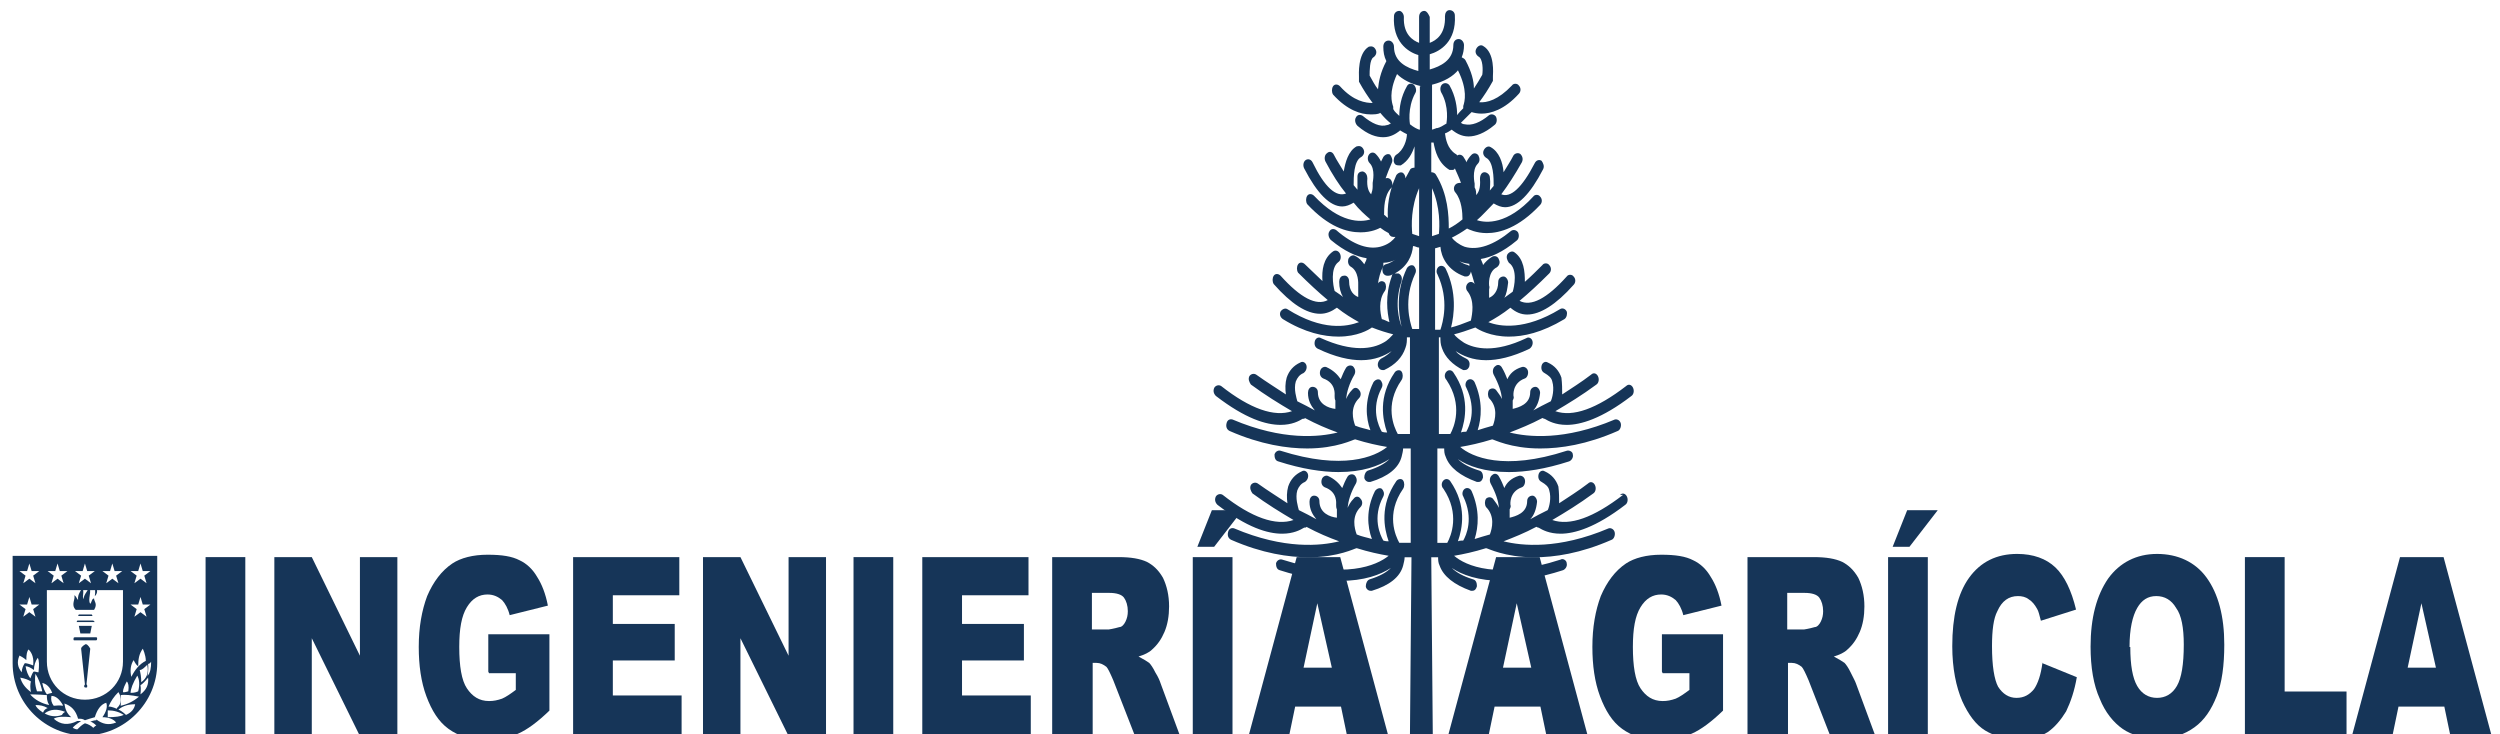
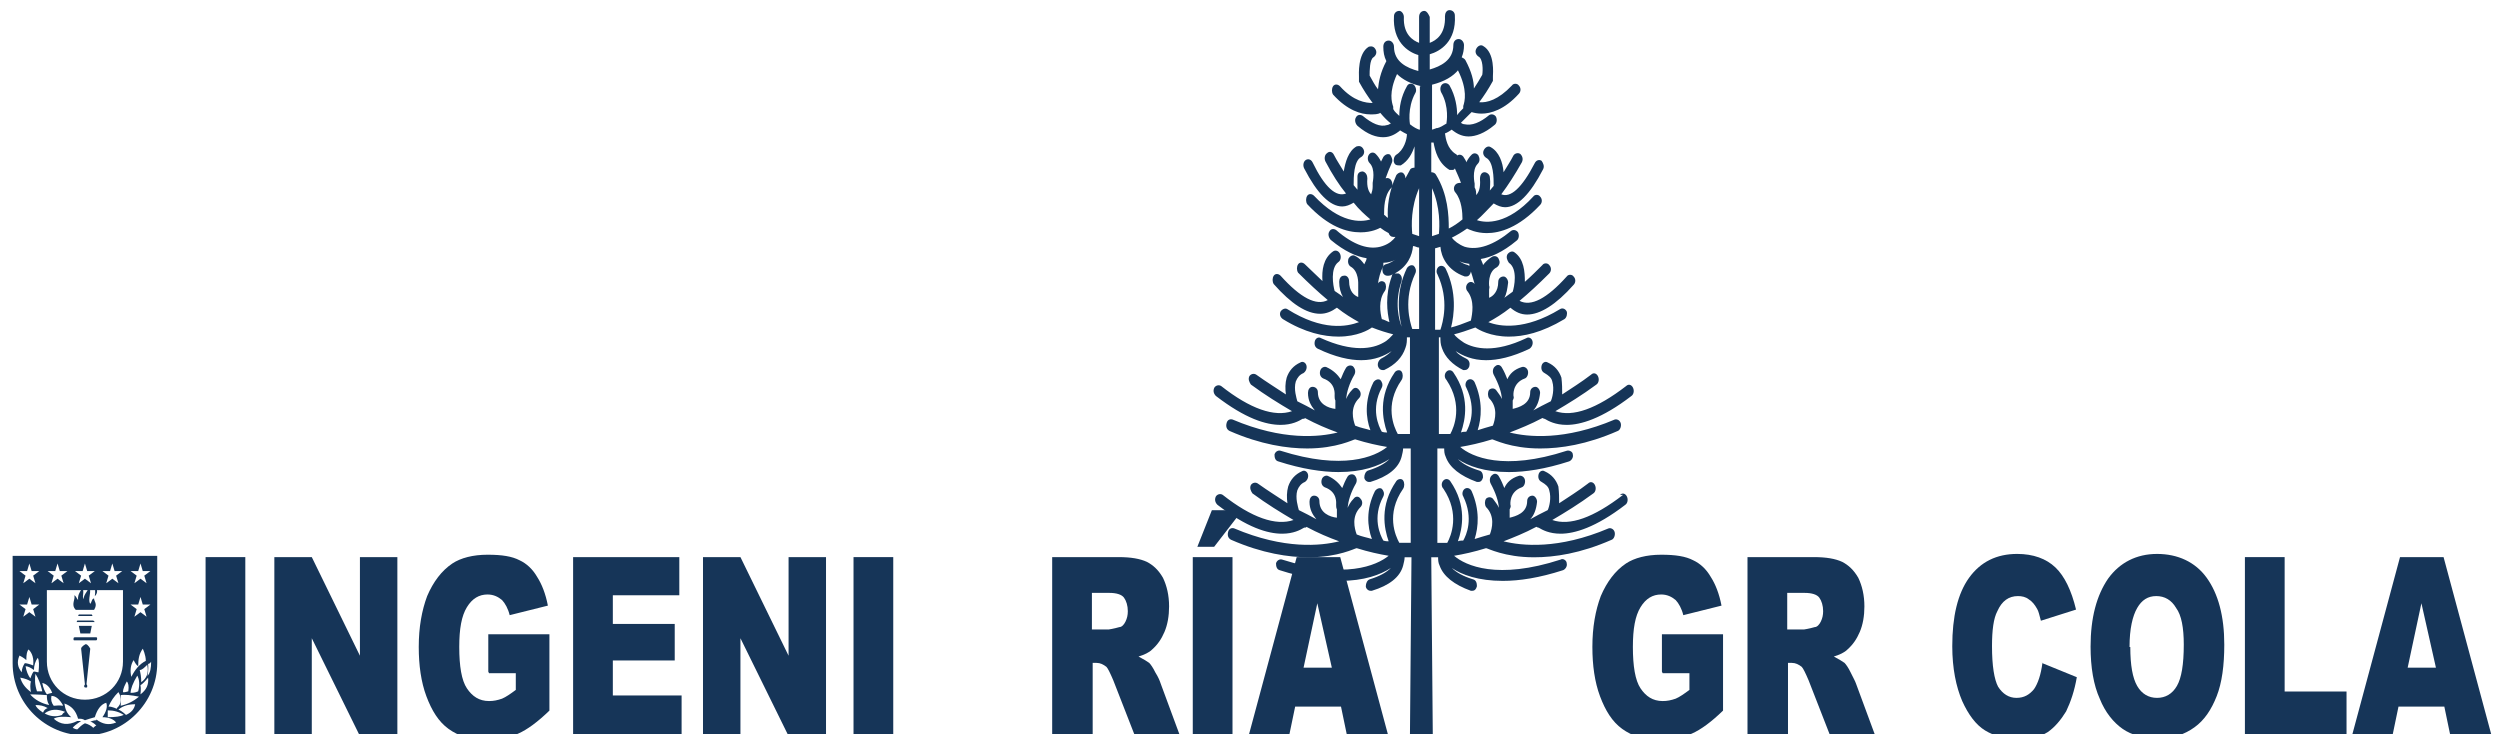
<svg xmlns="http://www.w3.org/2000/svg" id="Capa_1" data-name="Capa 1" viewBox="0 0 32.85 9.646" width="32.85" height="9.646">
  <defs id="defs1">
    <style id="style1">      .cls-1 {        fill: #163558;      }    </style>
  </defs>
  <g id="g28" transform="translate(-22.424,-27.179)">
    <path class="cls-1" d="m 43.751,33.682 c -0.39,0.3 -0.7,0.41 -0.93,0.33 0.17,-0.1 0.35,-0.21 0.54,-0.35 0.03,-0.02 0.04,-0.07 0.02,-0.11 -0.02,-0.04 -0.06,-0.05 -0.09,-0.02 -0.13,0.1 -0.26,0.18 -0.38,0.26 0,-0.07 0,-0.14 -0.01,-0.22 -0.03,-0.09 -0.09,-0.16 -0.18,-0.2 -0.03,-0.02 -0.07,0 -0.08,0.04 -0.01,0.04 0,0.08 0.04,0.1 0.05,0.03 0.09,0.06 0.1,0.11 0.03,0.1 0,0.22 -0.02,0.26 -0.08,0.04 -0.16,0.08 -0.23,0.12 0.05,-0.05 0.08,-0.13 0.09,-0.23 0,-0.04 -0.03,-0.08 -0.06,-0.08 -0.04,0 -0.07,0.03 -0.07,0.07 0,0.16 -0.15,0.2 -0.23,0.22 0,-0.03 0,-0.07 0,-0.11 0.01,-0.02 0.02,-0.04 0.01,-0.06 0,0 -0.02,-0.17 0.15,-0.23 0.03,-0.01 0.05,-0.06 0.04,-0.1 -0.01,-0.04 -0.05,-0.06 -0.08,-0.05 -0.1,0.03 -0.16,0.09 -0.19,0.16 -0.02,-0.05 -0.04,-0.1 -0.07,-0.15 -0.02,-0.04 -0.06,-0.05 -0.09,-0.02 -0.03,0.02 -0.04,0.07 -0.02,0.11 0.07,0.13 0.1,0.23 0.11,0.32 -0.02,-0.04 -0.05,-0.08 -0.08,-0.12 -0.03,-0.03 -0.07,-0.02 -0.09,0 -0.02,0.03 -0.02,0.08 0,0.11 0.12,0.12 0.08,0.28 0.05,0.36 -0.07,0.02 -0.14,0.04 -0.2,0.06 0.05,-0.16 0.07,-0.38 -0.04,-0.63 -0.02,-0.04 -0.06,-0.05 -0.09,-0.03 -0.03,0.02 -0.04,0.07 -0.02,0.1 0.14,0.29 0.04,0.51 0,0.58 -0.02,0 -0.05,0 -0.07,0.01 0.06,-0.17 0.12,-0.47 -0.1,-0.79 -0.02,-0.03 -0.06,-0.04 -0.09,-0.01 -0.03,0.03 -0.03,0.08 0,0.11 0.22,0.33 0.1,0.62 0.05,0.71 -0.05,0 -0.1,0 -0.13,0 v -1.24 c 0,0 0.05,0 0.09,0 0,0.03 0,0.07 0.02,0.11 0.05,0.14 0.19,0.25 0.41,0.33 0,0 0.01,0 0.02,0 0.03,0 0.05,-0.02 0.06,-0.06 0,-0.04 -0.01,-0.08 -0.05,-0.09 -0.13,-0.04 -0.22,-0.09 -0.28,-0.15 0.13,0.09 0.35,0.17 0.67,0.17 0.22,0 0.48,-0.04 0.79,-0.14 0.03,-0.01 0.06,-0.05 0.05,-0.09 0,-0.04 -0.05,-0.06 -0.08,-0.05 -0.83,0.27 -1.25,0.08 -1.4,-0.05 0.12,-0.02 0.26,-0.05 0.42,-0.1 0,0 0,0 0,0 0.02,0 0.24,0.12 0.63,0.12 0.27,0 0.61,-0.05 1.02,-0.23 0.03,-0.01 0.05,-0.06 0.04,-0.1 -0.01,-0.04 -0.05,-0.06 -0.08,-0.05 -0.66,0.28 -1.14,0.23 -1.38,0.17 0.13,-0.05 0.28,-0.11 0.43,-0.19 0,0 0.01,0 0.02,0.01 0,0 0,0 0.01,0 0.05,0.03 0.14,0.08 0.29,0.08 0.18,0 0.46,-0.08 0.85,-0.38 0.03,-0.02 0.04,-0.07 0.02,-0.11 -0.02,-0.04 -0.06,-0.05 -0.09,-0.02 -0.39,0.3 -0.7,0.41 -0.93,0.33 0.17,-0.1 0.35,-0.21 0.54,-0.35 0.03,-0.02 0.04,-0.07 0.02,-0.11 -0.02,-0.04 -0.06,-0.05 -0.09,-0.02 -0.13,0.1 -0.26,0.18 -0.38,0.26 0,-0.07 0,-0.14 -0.01,-0.22 -0.03,-0.09 -0.09,-0.16 -0.18,-0.2 -0.03,-0.02 -0.07,0 -0.08,0.04 -0.01,0.04 0,0.08 0.04,0.1 0.05,0.03 0.09,0.06 0.1,0.11 0.03,0.1 0,0.22 -0.02,0.26 -0.08,0.04 -0.16,0.08 -0.23,0.12 0.05,-0.05 0.08,-0.13 0.09,-0.23 0,-0.04 -0.03,-0.08 -0.06,-0.08 -0.04,0 -0.07,0.03 -0.07,0.07 0,0.16 -0.15,0.2 -0.23,0.22 0,-0.03 0,-0.07 0,-0.11 0.01,-0.02 0.02,-0.04 0.01,-0.06 0,0 -0.02,-0.17 0.15,-0.23 0.03,-0.01 0.05,-0.06 0.04,-0.1 -0.01,-0.04 -0.05,-0.06 -0.08,-0.05 -0.1,0.03 -0.16,0.09 -0.19,0.16 -0.02,-0.05 -0.04,-0.1 -0.07,-0.15 -0.02,-0.04 -0.06,-0.05 -0.09,-0.02 -0.03,0.02 -0.04,0.07 -0.02,0.11 0.07,0.13 0.1,0.23 0.11,0.32 -0.02,-0.04 -0.05,-0.08 -0.08,-0.12 -0.03,-0.03 -0.07,-0.02 -0.09,0 -0.02,0.03 -0.02,0.08 0,0.11 0.12,0.12 0.08,0.28 0.05,0.36 -0.07,0.02 -0.14,0.04 -0.2,0.06 0.05,-0.16 0.07,-0.38 -0.04,-0.63 -0.02,-0.04 -0.06,-0.05 -0.09,-0.03 -0.03,0.02 -0.04,0.07 -0.02,0.1 0.14,0.29 0.04,0.51 0,0.58 -0.02,0 -0.05,0 -0.07,0.01 0.06,-0.17 0.12,-0.47 -0.1,-0.79 -0.02,-0.03 -0.06,-0.04 -0.09,-0.01 -0.03,0.03 -0.03,0.08 0,0.11 0.22,0.33 0.1,0.62 0.05,0.71 -0.06,0 -0.11,0 -0.15,0 v -1.27 c 0,0 0.01,0 0.02,0 0,0.04 0,0.09 0.02,0.14 0.04,0.12 0.14,0.22 0.28,0.29 0,0 0.02,0 0.02,0 0.03,0 0.05,-0.02 0.06,-0.05 0.01,-0.04 0,-0.08 -0.04,-0.1 -0.06,-0.03 -0.11,-0.06 -0.14,-0.1 0.09,0.06 0.22,0.12 0.4,0.12 0.15,0 0.34,-0.04 0.57,-0.15 0.03,-0.02 0.05,-0.06 0.04,-0.1 -0.01,-0.04 -0.05,-0.06 -0.08,-0.04 -0.42,0.2 -0.68,0.14 -0.82,0.06 -0.06,-0.04 -0.11,-0.08 -0.13,-0.11 0.08,-0.02 0.17,-0.05 0.28,-0.09 0.04,0.03 0.2,0.12 0.44,0.12 0.19,0 0.43,-0.05 0.73,-0.23 0.03,-0.02 0.04,-0.07 0.03,-0.1 -0.02,-0.04 -0.06,-0.05 -0.09,-0.03 -0.46,0.28 -0.79,0.23 -0.94,0.17 0.09,-0.05 0.19,-0.11 0.29,-0.19 0,0 0,0 0,0 v 0 c 0.07,0.06 0.14,0.09 0.22,0.09 0.17,0 0.38,-0.13 0.61,-0.39 0.03,-0.03 0.03,-0.08 0,-0.11 -0.02,-0.03 -0.07,-0.03 -0.09,0 -0.26,0.29 -0.47,0.4 -0.62,0.32 0.12,-0.1 0.25,-0.22 0.39,-0.36 0.03,-0.03 0.03,-0.08 0,-0.11 -0.02,-0.03 -0.07,-0.03 -0.09,0 -0.08,0.08 -0.15,0.15 -0.23,0.22 0,-0.13 -0.01,-0.3 -0.14,-0.39 -0.03,-0.02 -0.07,0 -0.09,0.03 -0.02,0.04 0,0.08 0.02,0.11 0.12,0.08 0.07,0.32 0.05,0.38 -0.04,0.03 -0.07,0.05 -0.11,0.08 0.03,-0.05 0.04,-0.12 0.05,-0.2 0,-0.04 -0.03,-0.08 -0.06,-0.08 -0.04,0 -0.07,0.03 -0.07,0.07 0,0.13 -0.07,0.19 -0.12,0.21 0,-0.03 0,-0.07 0,-0.11 0,-0.01 0.01,-0.03 0,-0.05 0,0 -0.02,-0.18 0.1,-0.24 0.03,-0.02 0.05,-0.06 0.03,-0.1 -0.01,-0.04 -0.05,-0.06 -0.09,-0.04 -0.05,0.03 -0.09,0.07 -0.12,0.11 0,-0.02 -0.02,-0.05 -0.03,-0.08 0.13,-0.02 0.29,-0.09 0.47,-0.24 0.03,-0.02 0.04,-0.07 0.02,-0.11 -0.02,-0.03 -0.06,-0.04 -0.09,-0.02 -0.23,0.19 -0.44,0.26 -0.61,0.21 -0.08,-0.03 -0.14,-0.08 -0.17,-0.12 0.06,-0.03 0.13,-0.07 0.2,-0.12 0.02,0.01 0.12,0.06 0.26,0.06 0.17,0 0.42,-0.07 0.7,-0.37 0.03,-0.03 0.03,-0.08 0,-0.11 -0.02,-0.03 -0.07,-0.03 -0.09,0 -0.34,0.37 -0.62,0.35 -0.74,0.31 0.07,-0.06 0.14,-0.14 0.22,-0.22 0.05,0.03 0.1,0.05 0.15,0.05 0.16,0 0.33,-0.17 0.5,-0.5 0.02,-0.04 0,-0.08 -0.02,-0.11 -0.03,-0.02 -0.07,-0.01 -0.09,0.03 -0.17,0.33 -0.32,0.46 -0.44,0.41 0.09,-0.12 0.18,-0.26 0.27,-0.42 0.02,-0.04 0.01,-0.08 -0.02,-0.11 -0.03,-0.02 -0.07,-0.01 -0.09,0.02 -0.04,0.08 -0.09,0.15 -0.13,0.22 -0.01,-0.13 -0.06,-0.27 -0.17,-0.33 -0.03,-0.02 -0.07,0 -0.09,0.04 -0.02,0.04 0,0.08 0.03,0.1 0.1,0.05 0.1,0.27 0.1,0.37 -0.02,0.02 -0.03,0.04 -0.05,0.06 0,-0.05 0.01,-0.1 0,-0.17 0,-0.04 -0.04,-0.07 -0.07,-0.07 -0.04,0 -0.06,0.04 -0.06,0.09 0.01,0.12 -0.02,0.18 -0.05,0.21 0,-0.03 0,-0.07 -0.02,-0.1 0,-0.01 0,-0.03 0,-0.05 0,0 -0.04,-0.18 0.04,-0.26 0.03,-0.03 0.03,-0.07 0.01,-0.11 -0.02,-0.03 -0.06,-0.04 -0.09,-0.01 -0.03,0.03 -0.05,0.06 -0.07,0.1 0,-0.02 -0.02,-0.04 -0.03,-0.06 -0.02,-0.04 -0.06,-0.05 -0.09,-0.03 0,0 0,0 0,0 0,0 -0.01,-0.02 -0.02,-0.02 -0.11,-0.07 -0.13,-0.2 -0.14,-0.27 0.03,-0.01 0.06,-0.03 0.09,-0.05 0,0 0.01,0.01 0.01,0.01 0.04,0.03 0.11,0.08 0.21,0.08 0.09,0 0.21,-0.04 0.34,-0.15 0.03,-0.02 0.04,-0.07 0.02,-0.11 -0.02,-0.03 -0.06,-0.04 -0.09,-0.02 -0.12,0.1 -0.23,0.14 -0.32,0.12 -0.02,0 -0.04,-0.01 -0.05,-0.02 0.04,-0.04 0.09,-0.09 0.14,-0.14 0.03,0.01 0.08,0.02 0.13,0.02 0.12,0 0.3,-0.05 0.49,-0.26 0.03,-0.03 0.03,-0.08 0,-0.11 -0.02,-0.03 -0.07,-0.03 -0.09,0 -0.18,0.19 -0.33,0.23 -0.43,0.22 0.06,-0.08 0.12,-0.17 0.18,-0.28 0,-0.01 0,-0.03 0,-0.04 0,0 0,-0.01 0,-0.02 0,-0.03 0.03,-0.31 -0.13,-0.4 -0.03,-0.02 -0.07,0 -0.09,0.04 -0.02,0.04 0,0.08 0.03,0.1 0.06,0.03 0.06,0.18 0.05,0.24 0,0 0,0 0,0 -0.04,0.07 -0.07,0.12 -0.11,0.18 0,-0.1 -0.03,-0.22 -0.11,-0.37 -0.01,-0.02 -0.03,-0.03 -0.05,-0.04 0.02,-0.05 0.03,-0.1 0.03,-0.16 0,-0.04 -0.03,-0.08 -0.07,-0.08 -0.04,0 -0.07,0.03 -0.07,0.08 0,0.2 -0.17,0.28 -0.31,0.32 v -0.2 c 0.14,-0.04 0.35,-0.17 0.33,-0.51 0,-0.04 -0.03,-0.07 -0.07,-0.07 -0.04,0 -0.06,0.04 -0.06,0.08 0.01,0.24 -0.12,0.32 -0.2,0.35 v -0.34 c 0,0 -0.03,-0.08 -0.07,-0.08 -0.04,0 -0.07,0.03 -0.07,0.08 v 0.34 c -0.08,-0.03 -0.21,-0.11 -0.2,-0.34 0,-0.04 -0.03,-0.08 -0.06,-0.08 -0.04,0 -0.07,0.03 -0.07,0.07 -0.02,0.33 0.18,0.47 0.32,0.51 v 0.21 c -0.15,-0.04 -0.32,-0.12 -0.32,-0.32 0,-0.04 -0.03,-0.08 -0.07,-0.08 -0.04,0 -0.07,0.03 -0.07,0.08 0,0.07 0.01,0.13 0.04,0.19 0,0 0,0 0,0 -0.08,0.15 -0.1,0.27 -0.11,0.37 -0.04,-0.05 -0.07,-0.11 -0.11,-0.18 0,0 0,0 0,0 0,-0.06 0,-0.21 0.05,-0.24 0.03,-0.02 0.05,-0.06 0.03,-0.1 -0.02,-0.04 -0.05,-0.05 -0.09,-0.04 -0.15,0.09 -0.13,0.37 -0.13,0.4 0,0 0,0.01 0,0.02 0,0.01 0,0.03 0,0.04 0.06,0.11 0.12,0.2 0.18,0.28 -0.09,0 -0.25,-0.02 -0.43,-0.22 -0.03,-0.03 -0.07,-0.03 -0.09,0 -0.02,0.03 -0.02,0.08 0,0.11 0.19,0.21 0.37,0.26 0.49,0.26 0.05,0 0.1,0 0.13,-0.02 0.05,0.06 0.09,0.1 0.14,0.14 -0.01,0 -0.03,0.02 -0.05,0.02 -0.09,0.03 -0.2,-0.02 -0.32,-0.12 -0.03,-0.02 -0.07,-0.02 -0.09,0.02 -0.02,0.03 -0.01,0.08 0.02,0.11 0.14,0.12 0.25,0.15 0.34,0.15 0.1,0 0.17,-0.05 0.21,-0.08 0,0 0,0 0.01,-0.01 0.03,0.02 0.07,0.04 0.09,0.05 0,0.07 -0.04,0.21 -0.14,0.27 -0.03,0.02 -0.04,0.07 -0.03,0.1 0.01,0.03 0.03,0.04 0.06,0.04 0.01,0 0.02,0 0.03,0 0.1,-0.06 0.15,-0.16 0.18,-0.25 v 0.28 c 0,0 -0.05,0 -0.06,0.03 -0.02,0.04 -0.04,0.07 -0.06,0.11 0,-0.03 -0.01,-0.05 -0.03,-0.07 -0.03,-0.02 -0.07,0 -0.09,0.03 -0.1,0.22 -0.12,0.42 -0.11,0.56 -0.02,-0.01 -0.03,-0.03 -0.05,-0.04 0,-0.09 0,-0.25 0.09,-0.35 0.03,-0.03 0.02,-0.08 0,-0.11 -0.02,-0.02 -0.04,-0.03 -0.07,-0.02 0.02,-0.06 0.05,-0.13 0.08,-0.2 0.02,-0.04 0,-0.08 -0.02,-0.11 -0.03,-0.02 -0.07,0 -0.09,0.03 -0.01,0.02 -0.02,0.04 -0.03,0.06 -0.02,-0.04 -0.04,-0.07 -0.07,-0.1 -0.03,-0.03 -0.07,-0.02 -0.09,0.01 -0.02,0.03 -0.02,0.08 0.01,0.11 0.08,0.08 0.04,0.25 0.04,0.26 0,0.02 0,0.03 0,0.05 0,0.04 -0.01,0.07 -0.02,0.1 -0.03,-0.03 -0.06,-0.09 -0.05,-0.21 0,-0.04 -0.02,-0.08 -0.06,-0.09 -0.04,0 -0.07,0.02 -0.07,0.07 0,0.07 0,0.12 0,0.17 -0.02,-0.02 -0.03,-0.04 -0.05,-0.06 0,-0.1 0,-0.32 0.1,-0.37 0.03,-0.02 0.05,-0.06 0.03,-0.1 -0.02,-0.04 -0.05,-0.05 -0.09,-0.04 -0.11,0.06 -0.15,0.21 -0.17,0.33 -0.04,-0.07 -0.09,-0.14 -0.13,-0.22 -0.02,-0.04 -0.06,-0.05 -0.09,-0.02 -0.03,0.02 -0.04,0.07 -0.02,0.11 0.09,0.17 0.18,0.31 0.27,0.42 -0.13,0.05 -0.28,-0.08 -0.44,-0.41 -0.02,-0.04 -0.06,-0.05 -0.09,-0.03 -0.03,0.02 -0.04,0.07 -0.02,0.11 0.17,0.33 0.34,0.5 0.5,0.5 0.05,0 0.1,-0.02 0.15,-0.05 0.07,0.09 0.15,0.16 0.22,0.22 -0.13,0.04 -0.4,0.05 -0.74,-0.31 -0.03,-0.03 -0.07,-0.03 -0.09,0 -0.02,0.03 -0.02,0.08 0,0.11 0.28,0.3 0.52,0.37 0.7,0.37 0.15,0 0.24,-0.05 0.26,-0.06 0.04,0.03 0.07,0.05 0.11,0.07 0.01,0.03 0.03,0.05 0.06,0.05 0,0 0.01,0 0.02,0 0,0 0,0 0.01,0 -0.03,0.04 -0.08,0.09 -0.17,0.12 -0.17,0.06 -0.38,-0.01 -0.61,-0.21 -0.03,-0.02 -0.07,-0.02 -0.09,0.02 -0.02,0.03 -0.01,0.08 0.02,0.11 0.18,0.15 0.34,0.22 0.47,0.24 0,0.03 -0.02,0.05 -0.03,0.08 -0.03,-0.04 -0.06,-0.08 -0.12,-0.11 -0.03,-0.02 -0.07,0 -0.09,0.04 -0.01,0.04 0,0.08 0.03,0.1 0.11,0.06 0.1,0.23 0.1,0.24 0,0.02 0,0.03 0,0.05 0,0.04 0,0.08 0,0.11 -0.05,-0.02 -0.12,-0.07 -0.12,-0.21 0,-0.04 -0.03,-0.08 -0.07,-0.07 -0.04,0 -0.06,0.04 -0.06,0.08 0,0.08 0.02,0.15 0.05,0.2 -0.03,-0.03 -0.07,-0.05 -0.11,-0.08 -0.02,-0.07 -0.06,-0.3 0.05,-0.38 0.03,-0.02 0.04,-0.07 0.02,-0.11 -0.02,-0.04 -0.06,-0.05 -0.09,-0.03 -0.13,0.09 -0.15,0.25 -0.14,0.39 -0.07,-0.07 -0.15,-0.14 -0.23,-0.22 -0.03,-0.03 -0.07,-0.03 -0.09,0 -0.02,0.03 -0.02,0.08 0,0.11 0.14,0.14 0.27,0.26 0.39,0.36 -0.15,0.08 -0.36,-0.03 -0.62,-0.32 -0.03,-0.03 -0.07,-0.03 -0.09,0 -0.02,0.03 -0.02,0.08 0,0.11 0.23,0.26 0.43,0.39 0.61,0.39 0.08,0 0.15,-0.03 0.22,-0.08 v 0 c 0,0 0,0 0,0 0.1,0.08 0.2,0.14 0.29,0.19 -0.16,0.06 -0.48,0.12 -0.94,-0.17 -0.03,-0.02 -0.07,0 -0.09,0.03 -0.02,0.04 0,0.08 0.03,0.1 0.29,0.18 0.54,0.23 0.73,0.23 0.25,0 0.4,-0.09 0.44,-0.12 0.1,0.04 0.2,0.07 0.28,0.09 -0.03,0.03 -0.07,0.08 -0.13,0.11 -0.14,0.08 -0.4,0.13 -0.82,-0.06 -0.03,-0.02 -0.07,0 -0.08,0.04 -0.01,0.04 0,0.08 0.04,0.1 0.23,0.11 0.42,0.15 0.57,0.15 0.18,0 0.31,-0.06 0.4,-0.12 -0.03,0.03 -0.08,0.07 -0.14,0.1 -0.03,0.02 -0.05,0.06 -0.04,0.1 0.01,0.03 0.03,0.05 0.06,0.05 0,0 0.02,0 0.02,0 0.15,-0.07 0.24,-0.17 0.28,-0.29 0.02,-0.05 0.02,-0.1 0.02,-0.14 0.01,0 0.02,0 0.04,0 v 1.27 c 0,0 -0.1,0 -0.16,0 -0.05,-0.09 -0.18,-0.38 0.05,-0.71 0.02,-0.03 0.02,-0.08 0,-0.11 -0.02,-0.03 -0.07,-0.02 -0.09,0.01 -0.22,0.32 -0.16,0.62 -0.1,0.79 -0.02,0 -0.04,0 -0.07,-0.01 -0.04,-0.07 -0.15,-0.3 0,-0.58 0.02,-0.04 0,-0.08 -0.02,-0.1 -0.03,-0.02 -0.07,0 -0.09,0.03 -0.12,0.24 -0.1,0.47 -0.04,0.63 -0.06,-0.02 -0.13,-0.03 -0.2,-0.06 -0.03,-0.08 -0.07,-0.24 0.05,-0.36 0.03,-0.03 0.03,-0.08 0,-0.11 -0.02,-0.03 -0.06,-0.04 -0.09,0 -0.04,0.04 -0.06,0.08 -0.08,0.12 0.01,-0.09 0.04,-0.2 0.11,-0.32 0.02,-0.04 0.01,-0.08 -0.02,-0.11 -0.03,-0.02 -0.07,-0.01 -0.09,0.02 -0.03,0.05 -0.05,0.1 -0.07,0.15 -0.04,-0.06 -0.1,-0.12 -0.19,-0.16 -0.03,-0.01 -0.07,0.01 -0.08,0.05 -0.01,0.04 0,0.08 0.04,0.1 0.17,0.06 0.15,0.21 0.15,0.23 0,0.02 0,0.04 0.01,0.06 0,0.04 0,0.08 0,0.11 -0.09,-0.01 -0.23,-0.06 -0.23,-0.22 0,-0.04 -0.03,-0.07 -0.07,-0.07 -0.04,0 -0.06,0.04 -0.06,0.08 0,0.1 0.04,0.17 0.09,0.23 -0.07,-0.04 -0.15,-0.08 -0.23,-0.12 -0.01,-0.04 -0.05,-0.16 -0.02,-0.26 0.02,-0.05 0.05,-0.09 0.1,-0.11 0.03,-0.02 0.05,-0.06 0.04,-0.1 -0.01,-0.04 -0.05,-0.06 -0.08,-0.04 -0.09,0.04 -0.15,0.11 -0.18,0.2 -0.02,0.07 -0.02,0.15 -0.01,0.22 -0.12,-0.08 -0.25,-0.16 -0.39,-0.26 -0.03,-0.02 -0.07,-0.01 -0.09,0.02 -0.02,0.04 0,0.08 0.02,0.11 0.19,0.14 0.37,0.25 0.54,0.35 -0.23,0.08 -0.55,-0.03 -0.93,-0.33 -0.03,-0.02 -0.07,-0.01 -0.09,0.02 -0.02,0.04 -0.01,0.08 0.02,0.11 0.39,0.3 0.66,0.38 0.85,0.38 0.15,0 0.24,-0.05 0.29,-0.08 0,0 0,0 0.01,0 0,0 0.02,0 0.02,-0.01 0.15,0.08 0.29,0.14 0.43,0.19 -0.24,0.06 -0.72,0.11 -1.38,-0.17 -0.03,-0.01 -0.07,0 -0.08,0.05 -0.01,0.04 0,0.08 0.04,0.1 0.41,0.18 0.76,0.23 1.02,0.23 0.39,0 0.61,-0.12 0.63,-0.12 0,0 0,0 0,0 0.16,0.05 0.3,0.08 0.42,0.1 -0.16,0.13 -0.58,0.31 -1.4,0.05 -0.03,-0.01 -0.07,0.01 -0.08,0.05 0,0.04 0.01,0.08 0.05,0.09 0.31,0.1 0.58,0.14 0.79,0.14 0.32,0 0.53,-0.08 0.67,-0.17 -0.06,0.06 -0.15,0.11 -0.28,0.15 -0.03,0.01 -0.05,0.05 -0.05,0.09 0,0.03 0.03,0.06 0.06,0.06 0,0 0.01,0 0.02,0 0.23,-0.07 0.37,-0.18 0.41,-0.33 0.01,-0.04 0.02,-0.08 0.02,-0.11 0.04,0 0.07,0 0.1,0 v 0 1.24 c 0,0 -0.09,0 -0.15,0 -0.05,-0.09 -0.18,-0.38 0.05,-0.71 0.02,-0.03 0.02,-0.08 0,-0.11 -0.02,-0.03 -0.07,-0.02 -0.09,0.01 -0.22,0.32 -0.16,0.62 -0.1,0.79 -0.02,0 -0.04,0 -0.07,-0.01 -0.04,-0.07 -0.15,-0.3 0,-0.58 0.02,-0.04 0,-0.08 -0.02,-0.1 -0.03,-0.02 -0.07,0 -0.09,0.03 -0.12,0.24 -0.1,0.47 -0.04,0.63 -0.06,-0.02 -0.13,-0.03 -0.2,-0.06 -0.03,-0.08 -0.07,-0.24 0.05,-0.36 0.03,-0.03 0.03,-0.08 0,-0.11 -0.02,-0.03 -0.06,-0.04 -0.09,0 -0.04,0.04 -0.06,0.08 -0.08,0.12 0.01,-0.09 0.04,-0.2 0.11,-0.32 0.02,-0.04 0.01,-0.08 -0.02,-0.11 -0.03,-0.02 -0.07,-0.01 -0.09,0.02 -0.03,0.05 -0.05,0.1 -0.07,0.15 -0.04,-0.06 -0.1,-0.12 -0.19,-0.16 -0.03,-0.01 -0.07,0.01 -0.08,0.05 -0.01,0.04 0,0.08 0.04,0.1 0.17,0.06 0.15,0.21 0.15,0.23 0,0.02 0,0.04 0.01,0.06 0,0.04 0,0.08 0,0.11 -0.09,-0.01 -0.23,-0.06 -0.23,-0.22 0,-0.04 -0.03,-0.07 -0.07,-0.07 -0.04,0 -0.06,0.04 -0.06,0.08 0,0.1 0.04,0.17 0.09,0.23 -0.07,-0.04 -0.15,-0.08 -0.23,-0.12 -0.01,-0.04 -0.05,-0.16 -0.02,-0.26 0.02,-0.05 0.05,-0.09 0.1,-0.11 0.03,-0.02 0.05,-0.06 0.04,-0.1 -0.01,-0.04 -0.05,-0.06 -0.08,-0.04 -0.09,0.04 -0.15,0.11 -0.18,0.2 -0.02,0.07 -0.02,0.15 -0.01,0.22 -0.12,-0.08 -0.25,-0.16 -0.39,-0.26 -0.03,-0.02 -0.07,-0.01 -0.09,0.02 -0.02,0.04 0,0.08 0.02,0.11 0.19,0.14 0.37,0.25 0.54,0.35 -0.23,0.08 -0.55,-0.03 -0.93,-0.33 -0.03,-0.02 -0.07,-0.01 -0.09,0.02 -0.02,0.04 -0.01,0.08 0.02,0.11 0.39,0.3 0.66,0.38 0.85,0.38 0.15,0 0.24,-0.05 0.29,-0.08 0,0 0,0 0.01,0 0,0 0.02,0 0.02,-0.01 0.15,0.08 0.29,0.14 0.43,0.19 -0.24,0.06 -0.72,0.11 -1.38,-0.17 -0.03,-0.01 -0.07,0 -0.08,0.05 -0.01,0.04 0,0.08 0.04,0.1 0.41,0.18 0.76,0.23 1.02,0.23 0.39,0 0.61,-0.12 0.63,-0.12 0,0 0,0 0,0 0.16,0.05 0.3,0.08 0.42,0.1 -0.16,0.13 -0.58,0.31 -1.4,0.05 -0.03,-0.01 -0.07,0.01 -0.08,0.05 0,0.04 0.01,0.08 0.05,0.09 0.31,0.1 0.58,0.14 0.79,0.14 0.32,0 0.53,-0.08 0.67,-0.17 -0.06,0.06 -0.15,0.11 -0.28,0.15 -0.03,0.01 -0.05,0.05 -0.05,0.09 0,0.03 0.03,0.06 0.06,0.06 0,0 0.01,0 0.02,0 0.23,-0.07 0.37,-0.18 0.41,-0.33 0.01,-0.04 0.02,-0.08 0.02,-0.11 0.03,0 0.06,0 0.09,0 l -0.02,2.33 h 0.3 l -0.02,-2.33 c 0,0 0.05,0 0.09,0 0,0.03 0,0.07 0.02,0.11 0.05,0.14 0.19,0.25 0.41,0.33 0,0 0.01,0 0.02,0 0.03,0 0.05,-0.02 0.06,-0.06 0,-0.04 -0.01,-0.08 -0.05,-0.09 -0.13,-0.04 -0.22,-0.09 -0.28,-0.15 0.13,0.09 0.35,0.17 0.67,0.17 0.22,0 0.48,-0.04 0.79,-0.14 0.03,-0.01 0.06,-0.05 0.05,-0.09 0,-0.04 -0.05,-0.07 -0.08,-0.05 -0.83,0.27 -1.25,0.08 -1.4,-0.05 0.12,-0.02 0.26,-0.05 0.42,-0.1 0,0 0,0 0,0 0.02,0 0.24,0.12 0.63,0.12 0.27,0 0.61,-0.05 1.02,-0.23 0.03,-0.01 0.05,-0.06 0.04,-0.1 -0.01,-0.04 -0.05,-0.06 -0.08,-0.05 -0.66,0.28 -1.14,0.23 -1.38,0.17 0.13,-0.05 0.28,-0.11 0.43,-0.19 0,0 0.01,0 0.02,0.01 0,0 0,0 0.01,0 0.05,0.03 0.14,0.08 0.29,0.08 0.18,0 0.46,-0.08 0.85,-0.38 0.03,-0.02 0.04,-0.07 0.02,-0.11 -0.02,-0.04 -0.06,-0.05 -0.09,-0.02 z m -2.42,-3.43 c 0,0 -0.06,0.02 -0.09,0.03 v -0.63 c 0.11,0.25 0.1,0.5 0.09,0.6 z m 0.4,0.39 c 0,0 0,0.03 0,0.04 0.03,0.09 0.05,0.16 0.07,0.23 0,0 0,0 0,0 -0.02,-0.03 -0.06,-0.04 -0.09,-0.01 -0.03,0.03 -0.03,0.08 0,0.11 0.09,0.12 0.06,0.29 0.04,0.38 -0.1,0.04 -0.18,0.07 -0.26,0.09 0.04,-0.16 0.08,-0.46 -0.07,-0.77 -0.02,-0.04 -0.06,-0.05 -0.09,-0.03 -0.03,0.02 -0.04,0.07 -0.02,0.1 0.16,0.34 0.07,0.64 0.04,0.73 -0.03,0 -0.05,0 -0.07,0 v -1.07 c 0,0 0.04,-0.01 0.07,-0.02 0.01,0.13 0.09,0.31 0.32,0.39 0,0 0.01,0 0.02,0 0.03,0 0.05,-0.02 0.06,-0.06 0,-0.04 -0.01,-0.08 -0.04,-0.09 -0.04,-0.01 -0.08,-0.03 -0.11,-0.05 0.04,0.02 0.1,0.03 0.16,0.04 z m -0.26,-1.23 c 0,0 0.02,0 0.03,0 0.02,0 0.03,0 0.04,-0.02 0.03,0.07 0.06,0.13 0.08,0.19 -0.02,0 -0.05,0 -0.07,0.02 -0.03,0.03 -0.03,0.08 0,0.11 0.08,0.1 0.09,0.26 0.09,0.35 -0.06,0.05 -0.12,0.09 -0.18,0.12 0,-0.17 -0.01,-0.45 -0.17,-0.71 -0.01,-0.02 -0.04,-0.03 -0.06,-0.03 v -0.39 c 0,0 0.01,0 0.03,0 0.02,0.11 0.06,0.27 0.21,0.36 z m 0.11,-1.31 c 0,0 0,0 0,0 0.13,0.26 0.09,0.41 0.07,0.47 0,0 0,0.01 0,0.02 0,0 0,0 0,0.01 -0.03,0.03 -0.06,0.06 -0.08,0.09 0,-0.1 -0.02,-0.25 -0.1,-0.39 -0.02,-0.03 -0.06,-0.04 -0.09,-0.02 -0.03,0.02 -0.04,0.07 -0.02,0.11 0.11,0.19 0.07,0.4 0.07,0.4 0,0 0,0 0,0.01 -0.05,0.03 -0.08,0.05 -0.12,0.06 0,0 0,0 -0.01,0 -0.03,0.01 -0.05,0.02 -0.06,0.02 v -0.59 c 0.16,-0.04 0.28,-0.11 0.35,-0.2 z m -0.5,0.21 v 0.57 c 0,0 -0.01,0 -0.01,0 0,0 0,0 0,0 -0.03,-0.01 -0.07,-0.03 -0.12,-0.07 0,0 0,0 0,0 0,0 -0.04,-0.21 0.07,-0.41 0.02,-0.03 0.01,-0.08 -0.02,-0.11 -0.03,-0.02 -0.07,-0.02 -0.09,0.02 -0.08,0.14 -0.1,0.28 -0.1,0.39 -0.03,-0.03 -0.06,-0.05 -0.08,-0.09 0,0 0,0 0,-0.01 0,0 0,-0.01 0,-0.02 -0.02,-0.06 -0.06,-0.19 0.05,-0.43 0.07,0.07 0.18,0.13 0.32,0.16 z m -0.01,1.34 v 0.63 c 0,0 -0.06,-0.02 -0.09,-0.03 -0.01,-0.11 -0.02,-0.35 0.09,-0.6 z m -0.33,0.95 c 0,0 -0.06,0.04 -0.11,0.05 -0.03,0.01 -0.05,0.05 -0.04,0.09 0,0.03 0.03,0.06 0.06,0.06 0,0 0.01,0 0.02,0 0.03,0 0.05,-0.02 0.07,-0.03 -0.01,0 -0.03,0.02 -0.03,0.04 -0.09,0.25 -0.06,0.47 -0.03,0.6 -0.03,-0.01 -0.06,-0.03 -0.1,-0.04 -0.02,-0.08 -0.05,-0.25 0.04,-0.37 0.02,-0.03 0.02,-0.08 0,-0.11 -0.03,-0.03 -0.07,-0.02 -0.09,0.01 0,0 0,0 0,0 0.01,-0.07 0.03,-0.15 0.07,-0.23 0,-0.01 0,-0.02 0,-0.04 0.06,0 0.12,-0.02 0.16,-0.04 z m 0.24,0.9 c -0.03,-0.09 -0.12,-0.39 0.04,-0.73 0.02,-0.04 0,-0.08 -0.02,-0.1 -0.03,-0.02 -0.07,0 -0.09,0.03 -0.15,0.31 -0.11,0.6 -0.07,0.77 0,0 0,0 0,0 -0.03,-0.08 -0.1,-0.31 0,-0.6 0.01,-0.04 0,-0.08 -0.04,-0.1 -0.02,0 -0.03,0 -0.05,0 0.17,-0.09 0.23,-0.24 0.24,-0.36 0.03,0 0.05,0.02 0.08,0.02 v 1.07 c 0,0 -0.05,0 -0.08,0 z" id="path1" />
    <g id="g19" transform="matrix(1.004,0,0,1.045,0.437,-1.668)">
      <path class="cls-1" d="m 24.59,34.61 h 0.52 v 2.25 h -0.52 z" id="path2" />
      <path class="cls-1" d="m 25.49,34.61 h 0.49 l 0.63,1.24 v -1.24 h 0.49 v 2.25 h -0.49 l -0.63,-1.23 v 1.23 h -0.49 z" id="path3" />
      <path class="cls-1" d="m 28.29,36.05 v -0.47 h 0.8 v 0.96 c -0.15,0.14 -0.29,0.24 -0.41,0.29 -0.12,0.05 -0.26,0.08 -0.42,0.08 -0.2,0 -0.36,-0.05 -0.49,-0.14 -0.13,-0.09 -0.22,-0.23 -0.29,-0.41 -0.07,-0.18 -0.1,-0.39 -0.1,-0.62 0,-0.25 0.04,-0.46 0.11,-0.64 0.08,-0.18 0.19,-0.32 0.33,-0.41 0.11,-0.07 0.27,-0.11 0.46,-0.11 0.19,0 0.32,0.02 0.42,0.07 0.09,0.04 0.17,0.11 0.23,0.21 0.06,0.09 0.11,0.21 0.14,0.36 l -0.5,0.12 c -0.02,-0.08 -0.06,-0.15 -0.1,-0.19 -0.05,-0.04 -0.11,-0.07 -0.19,-0.07 -0.11,0 -0.2,0.05 -0.27,0.16 -0.07,0.11 -0.1,0.27 -0.1,0.5 0,0.24 0.03,0.42 0.1,0.52 0.07,0.1 0.16,0.16 0.29,0.16 0.06,0 0.11,-0.01 0.17,-0.03 0.05,-0.02 0.11,-0.06 0.18,-0.11 V 36.07 H 28.3 Z" id="path4" />
      <path class="cls-1" d="m 29.4,34.61 h 1.39 v 0.48 h -0.87 v 0.36 h 0.81 v 0.46 h -0.81 v 0.44 h 0.9 v 0.51 H 29.4 Z" id="path5" />
      <path class="cls-1" d="m 31.1,34.61 h 0.49 l 0.63,1.24 v -1.24 h 0.49 v 2.25 h -0.49 l -0.63,-1.23 v 1.23 H 31.1 Z" id="path6" />
      <path class="cls-1" d="m 33.07,34.61 h 0.52 v 2.25 h -0.52 z" id="path7" />
-       <path class="cls-1" d="m 33.97,34.61 h 1.39 v 0.48 h -0.87 v 0.36 h 0.81 v 0.46 h -0.81 v 0.44 h 0.9 v 0.51 h -1.42 z" id="path8" />
      <path class="cls-1" d="m 35.67,36.86 v -2.25 h 0.87 c 0.16,0 0.28,0.02 0.37,0.06 0.08,0.04 0.15,0.1 0.21,0.2 0.05,0.1 0.08,0.22 0.08,0.36 0,0.12 -0.02,0.23 -0.06,0.32 -0.04,0.09 -0.09,0.16 -0.16,0.22 -0.04,0.04 -0.11,0.07 -0.18,0.09 0.06,0.03 0.11,0.06 0.14,0.08 0.02,0.02 0.05,0.06 0.08,0.12 0.04,0.06 0.06,0.11 0.07,0.14 l 0.25,0.65 H 36.75 L 36.47,36.16 C 36.43,36.07 36.4,36.01 36.38,35.99 36.34,35.96 36.3,35.94 36.25,35.94 H 36.2 v 0.91 h -0.52 z m 0.52,-1.34 h 0.22 c 0,0 0.07,-0.01 0.14,-0.03 0.03,0 0.06,-0.03 0.08,-0.07 0.02,-0.04 0.03,-0.08 0.03,-0.13 0,-0.07 -0.02,-0.13 -0.05,-0.17 -0.03,-0.04 -0.1,-0.06 -0.19,-0.06 h -0.23 z" id="path9" />
      <path class="cls-1" d="m 37.51,34.61 h 0.52 v 2.25 h -0.52 z m 0.25,-0.59 h 0.4 l -0.37,0.46 h -0.22 z" id="path10" />
      <path class="cls-1" d="m 39.44,36.49 h -0.59 l -0.08,0.37 h -0.53 l 0.63,-2.25 h 0.57 l 0.63,2.25 H 39.53 L 39.45,36.49 Z M 39.33,36 39.14,35.19 38.96,36 Z" id="path11" />
-       <path class="cls-1" d="m 42.05,36.49 h -0.59 l -0.08,0.37 h -0.53 l 0.63,-2.25 h 0.57 l 0.63,2.25 H 42.14 L 42.06,36.49 Z M 41.94,36 41.75,35.19 41.57,36 Z" id="path12" />
      <path class="cls-1" d="m 43.65,36.05 v -0.47 h 0.8 v 0.96 c -0.15,0.14 -0.29,0.24 -0.41,0.29 -0.12,0.05 -0.26,0.08 -0.42,0.08 -0.2,0 -0.36,-0.05 -0.49,-0.14 -0.13,-0.09 -0.22,-0.23 -0.29,-0.41 -0.07,-0.18 -0.1,-0.39 -0.1,-0.62 0,-0.25 0.04,-0.46 0.11,-0.64 0.08,-0.18 0.19,-0.32 0.33,-0.41 0.11,-0.07 0.27,-0.11 0.46,-0.11 0.19,0 0.32,0.02 0.42,0.07 0.09,0.04 0.17,0.11 0.23,0.21 0.06,0.09 0.11,0.21 0.14,0.36 l -0.5,0.12 c -0.02,-0.08 -0.06,-0.15 -0.1,-0.19 -0.05,-0.04 -0.11,-0.07 -0.19,-0.07 -0.11,0 -0.2,0.05 -0.27,0.16 -0.07,0.11 -0.1,0.27 -0.1,0.5 0,0.24 0.03,0.42 0.1,0.52 0.07,0.1 0.16,0.16 0.29,0.16 0.06,0 0.11,-0.01 0.17,-0.03 0.05,-0.02 0.11,-0.06 0.18,-0.11 v -0.21 h -0.35 z" id="path13" />
      <path class="cls-1" d="m 44.77,36.86 v -2.25 h 0.87 c 0.16,0 0.28,0.02 0.37,0.06 0.08,0.04 0.15,0.1 0.21,0.2 0.05,0.1 0.08,0.22 0.08,0.36 0,0.12 -0.02,0.23 -0.06,0.32 -0.04,0.09 -0.09,0.16 -0.16,0.22 -0.04,0.04 -0.11,0.07 -0.18,0.09 0.06,0.03 0.11,0.06 0.14,0.08 0.02,0.02 0.05,0.06 0.08,0.12 0.03,0.06 0.06,0.11 0.07,0.14 l 0.25,0.65 H 45.85 L 45.57,36.16 C 45.53,36.07 45.5,36.01 45.48,35.99 45.44,35.96 45.4,35.94 45.35,35.94 H 45.3 v 0.91 h -0.52 z m 0.52,-1.34 h 0.22 c 0,0 0.07,-0.01 0.14,-0.03 0.03,0 0.06,-0.03 0.08,-0.07 0.02,-0.04 0.03,-0.08 0.03,-0.13 0,-0.07 -0.02,-0.13 -0.05,-0.17 -0.03,-0.04 -0.1,-0.06 -0.19,-0.06 h -0.23 z" id="path14" />
-       <path class="cls-1" d="m 46.61,34.61 h 0.52 v 2.25 h -0.52 z m 0.25,-0.59 h 0.4 l -0.37,0.46 h -0.22 z" id="path15" />
      <path class="cls-1" d="m 48.62,35.94 0.46,0.18 c -0.03,0.17 -0.08,0.31 -0.14,0.43 -0.07,0.11 -0.15,0.2 -0.24,0.26 -0.1,0.06 -0.22,0.09 -0.37,0.09 -0.18,0 -0.33,-0.04 -0.45,-0.11 -0.12,-0.07 -0.22,-0.2 -0.3,-0.37 -0.08,-0.18 -0.13,-0.41 -0.13,-0.69 0,-0.37 0.07,-0.66 0.22,-0.86 0.15,-0.2 0.36,-0.3 0.63,-0.3 0.21,0 0.38,0.06 0.5,0.17 0.12,0.11 0.21,0.29 0.27,0.53 l -0.46,0.14 C 48.59,35.34 48.58,35.29 48.56,35.26 48.53,35.21 48.5,35.17 48.45,35.14 48.41,35.11 48.36,35.1 48.31,35.1 c -0.12,0 -0.21,0.06 -0.27,0.19 -0.05,0.09 -0.07,0.24 -0.07,0.44 0,0.25 0.03,0.42 0.08,0.51 0.06,0.09 0.14,0.14 0.24,0.14 0.1,0 0.17,-0.04 0.23,-0.11 0.05,-0.07 0.09,-0.18 0.11,-0.33 z" id="path16" />
      <path class="cls-1" d="m 49.26,35.74 c 0,-0.37 0.08,-0.65 0.23,-0.86 0.15,-0.2 0.37,-0.31 0.64,-0.31 0.27,0 0.5,0.1 0.65,0.3 0.15,0.2 0.23,0.48 0.23,0.84 0,0.26 -0.03,0.48 -0.1,0.65 -0.07,0.17 -0.16,0.3 -0.29,0.39 -0.13,0.09 -0.28,0.14 -0.47,0.14 -0.19,0 -0.35,-0.04 -0.47,-0.12 -0.12,-0.08 -0.23,-0.21 -0.3,-0.38 C 49.3,36.22 49.26,36 49.26,35.73 Z m 0.52,0 c 0,0.23 0.03,0.39 0.09,0.49 0.06,0.1 0.15,0.15 0.26,0.15 0.11,0 0.2,-0.05 0.26,-0.15 0.06,-0.1 0.09,-0.27 0.09,-0.52 0,-0.21 -0.03,-0.37 -0.1,-0.46 -0.06,-0.1 -0.15,-0.15 -0.26,-0.15 -0.11,0 -0.19,0.05 -0.25,0.15 -0.06,0.1 -0.1,0.26 -0.1,0.49 z" id="path17" />
      <path class="cls-1" d="m 51.28,34.61 h 0.52 v 1.69 h 0.81 v 0.55 H 51.28 V 34.6 Z" id="path18" />
      <path class="cls-1" d="m 53.88,36.49 h -0.59 l -0.08,0.37 h -0.53 l 0.63,-2.25 h 0.57 l 0.63,2.25 H 53.97 L 53.89,36.49 Z M 53.78,36 53.59,35.19 53.41,36 Z" id="path19" />
    </g>
    <g id="g27" transform="translate(0.12,-0.237)">
      <path class="cls-1" d="m 22.47,34.72 v 1.41 c 0,0.53 0.43,0.95 0.95,0.95 0.52,0 0.95,-0.43 0.95,-0.95 v -1.41 z m 1.65,0.2 0.03,-0.1 0.03,0.1 h 0.1 l -0.08,0.06 0.03,0.1 -0.08,-0.06 -0.08,0.06 0.03,-0.1 -0.08,-0.06 z m 0,0.44 0.03,-0.1 0.03,0.1 h 0.1 l -0.08,0.06 0.03,0.1 -0.08,-0.06 -0.08,0.06 0.03,-0.1 -0.08,-0.06 z m 0.06,0.58 c 0,0 0.04,0.08 0.04,0.16 -0.08,0.04 -0.14,0.11 -0.19,0.21 -0.02,-0.08 -0.01,-0.16 0.03,-0.22 0.02,0.04 0.04,0.07 0.06,0.08 0,-0.09 0.01,-0.16 0.06,-0.23 z m 0.06,0.22 c 0.02,0.1 -0.01,0.17 -0.08,0.22 0,-0.07 -0.01,-0.12 -0.02,-0.16 0.03,0 0.06,-0.03 0.1,-0.07 z m -0.14,0.12 c 0.04,0.06 0.04,0.14 0.02,0.22 -0.04,0.02 -0.08,0.02 -0.1,0.02 0,-0.05 0.03,-0.13 0.09,-0.23 z m -0.11,0.22 c 0,0 -0.06,0.02 -0.07,0.01 0,-0.05 0.03,-0.1 0.05,-0.14 0.02,0.02 0.03,0.06 0.02,0.13 z m -0.24,-1.58 0.03,-0.1 0.03,0.1 h 0.1 l -0.08,0.06 0.03,0.1 -0.08,-0.06 -0.08,0.06 0.03,-0.1 -0.08,-0.06 z m -0.36,0 0.03,-0.1 0.03,0.1 h 0.1 l -0.08,0.06 0.03,0.1 -0.08,-0.06 -0.08,0.06 0.03,-0.1 -0.08,-0.06 z m -0.36,0 0.03,-0.1 0.03,0.1 h 0.1 l -0.08,0.06 0.03,0.1 -0.08,-0.06 -0.08,0.06 0.03,-0.1 -0.08,-0.06 z m -0.11,0.25 h 1 v 0.94 c 0,0.28 -0.22,0.5 -0.5,0.5 -0.28,0 -0.5,-0.22 -0.5,-0.5 z m 0.92,1.56 c 0,0 -0.06,-0.03 -0.11,-0.03 0.03,-0.07 0.07,-0.13 0.13,-0.19 0.05,0.08 0.04,0.16 -0.02,0.21 z m -0.71,-0.04 c -0.05,-0.01 -0.09,0 -0.12,0 -0.03,-0.04 -0.04,-0.08 -0.03,-0.13 0.06,0 0.11,0.05 0.15,0.12 z m -0.14,-0.17 c 0,0 -0.05,0.01 -0.07,0.02 -0.03,-0.04 -0.05,-0.09 -0.06,-0.15 0.05,0.01 0.1,0.05 0.13,0.13 z m -0.22,-0.25 c 0.04,0.06 0.07,0.14 0.09,0.23 -0.03,0 -0.06,0 -0.07,0 -0.03,-0.09 -0.03,-0.16 -0.02,-0.23 z m -0.06,0.07 c -0.04,-0.05 -0.06,-0.11 -0.07,-0.17 0.03,0 0.07,0.02 0.11,0.05 0,-0.06 0.02,-0.12 0.05,-0.16 0.02,0.03 0.02,0.1 0.01,0.19 -0.02,0 -0.04,-0.01 -0.06,-0.01 -0.01,0 -0.03,0.04 -0.05,0.1 z m -0.05,-1.42 0.03,-0.1 0.03,0.1 h 0.1 l -0.08,0.06 0.03,0.1 -0.08,-0.06 -0.08,0.06 0.03,-0.1 -0.08,-0.06 z m 0,0.44 0.03,-0.1 0.03,0.1 h 0.1 l -0.08,0.06 0.03,0.1 -0.08,-0.06 -0.08,0.06 0.03,-0.1 -0.08,-0.06 z m -0.1,0.67 c 0,0 0.06,0.03 0.09,0.06 0,-0.08 0.01,-0.12 0.03,-0.14 0.05,0.05 0.07,0.12 0.06,0.21 -0.05,-0.02 -0.09,-0.03 -0.11,-0.03 -0.02,0.03 -0.04,0.07 -0.04,0.12 -0.05,-0.06 -0.07,-0.13 -0.03,-0.22 z m 0.01,0.29 c 0.06,0.01 0.11,0.03 0.14,0.05 -0.01,0.04 -0.01,0.08 0,0.14 -0.08,-0.06 -0.12,-0.12 -0.14,-0.19 z m 0.12,0.22 c 0,0 0.12,0 0.23,0.01 0,0.04 0,0.08 0.03,0.13 -0.1,-0.02 -0.19,-0.07 -0.25,-0.14 z m 0.08,0.14 c 0.06,0 0.11,0.01 0.16,0.04 -0.03,0.01 -0.05,0.03 -0.06,0.06 -0.06,-0.04 -0.09,-0.07 -0.1,-0.1 z m 0.12,0.11 c 0.08,-0.06 0.17,-0.06 0.27,-0.02 -0.02,0.01 -0.04,0.03 -0.04,0.04 -0.08,0.03 -0.16,0.02 -0.23,-0.02 z m 0.68,0.09 c 0,0 -0.04,0 -0.08,0.02 0.02,0 0.05,0.02 0.08,0.05 -0.01,0 -0.03,0.02 -0.04,0.03 -0.03,-0.03 -0.07,-0.05 -0.11,-0.06 -0.04,0.02 -0.07,0.05 -0.1,0.08 -0.02,0 -0.04,-0.01 -0.06,-0.02 0.01,-0.02 0.05,-0.05 0.11,-0.09 -0.01,0 -0.03,0 -0.05,0 -0.12,0.06 -0.22,0.05 -0.31,-0.03 0.05,-0.03 0.13,-0.03 0.23,-0.02 -0.06,-0.05 -0.08,-0.11 -0.09,-0.18 0.09,0.03 0.15,0.09 0.18,0.2 0.04,0 0.06,0 0.09,0.02 0.03,-0.01 0.09,-0.03 0.13,-0.04 0.03,-0.1 0.08,-0.17 0.15,-0.19 0.02,0.05 0,0.12 -0.05,0.19 0.09,0 0.15,0.03 0.18,0.07 -0.1,0.04 -0.18,0.02 -0.26,-0.04 z m 0.15,-0.04 v -0.09 c 0.08,0 0.15,0.02 0.21,0.06 -0.04,0.02 -0.11,0.03 -0.21,0.03 z m 0.24,-0.03 c 0,0 -0.05,-0.05 -0.1,-0.07 0.06,-0.05 0.13,-0.07 0.22,-0.07 -0.01,0.06 -0.05,0.11 -0.12,0.14 z m -0.07,-0.13 c 0,0 0.01,-0.09 0,-0.13 0.05,-0.01 0.14,0 0.24,0.02 -0.07,0.06 -0.15,0.1 -0.24,0.12 z m 0.26,-0.14 c 0,0 0.01,-0.08 0,-0.12 0.03,-0.02 0.06,-0.05 0.1,-0.1 0.01,0.09 -0.02,0.16 -0.1,0.22 z m 0.09,-0.23 c 0,0 0.02,-0.08 0.01,-0.17 0.01,0 0.03,-0.01 0.04,-0.03 0,0.08 -0.01,0.15 -0.05,0.19 z" id="path20" />
      <g id="g26">
        <path class="cls-1" d="m 23.55,35.12 c 0,0 0.01,0.08 0,0.13 0.04,-0.04 0.04,-0.09 0,-0.13" id="path21" />
        <g id="g25">
          <path class="cls-1" d="m 23.31,35.43 h 0.23 c 0.05,-0.08 0,-0.11 0,-0.15 -0.03,0 -0.03,0.05 -0.05,0.07 -0.04,-0.06 0.03,-0.17 -0.02,-0.23 0,0.06 -0.06,0.09 -0.07,0.17 -0.02,-0.05 0.02,-0.1 -0.02,-0.16 0,0.05 -0.06,0.08 -0.05,0.17 -0.02,-0.02 -0.03,-0.06 -0.05,-0.06 0.02,0.05 -0.05,0.12 0.02,0.19" id="path22" />
          <polygon class="cls-1" points="23.51,35.49 23.34,35.49 23.33,35.51 23.52,35.51 " id="polygon22" />
          <polygon class="cls-1" points="23.55,35.59 23.53,35.57 23.32,35.57 23.31,35.59 " id="polygon23" />
          <polygon class="cls-1" points="23.36,35.74 23.49,35.74 23.51,35.64 23.34,35.64 " id="polygon24" />
          <path class="cls-1" d="m 23.29,35.83 c 0,0 0.01,0 0.01,0 h 0.25 c 0,0 0,0 0.01,0 0.01,0 0.02,0 0.02,-0.02 0,-0.02 0,-0.02 -0.02,-0.02 0,0 -0.01,0 -0.01,0 H 23.3 c 0,0 0,0 -0.01,0 -0.01,0 -0.02,0 -0.02,0.02 0,0.02 0,0.02 0.02,0.02" id="path24" />
          <path class="cls-1" d="m 23.43,35.88 c 0,0 -0.06,0.03 -0.06,0.06 l 0.05,0.47 c 0,0 -0.01,0.01 -0.01,0.02 0,0.01 0,0.02 0.02,0.02 0.02,0 0.02,0 0.02,-0.02 0,0 0,-0.02 -0.01,-0.02 l 0.05,-0.47 c 0,0 -0.03,-0.06 -0.06,-0.06" id="path25" />
        </g>
      </g>
    </g>
  </g>
</svg>